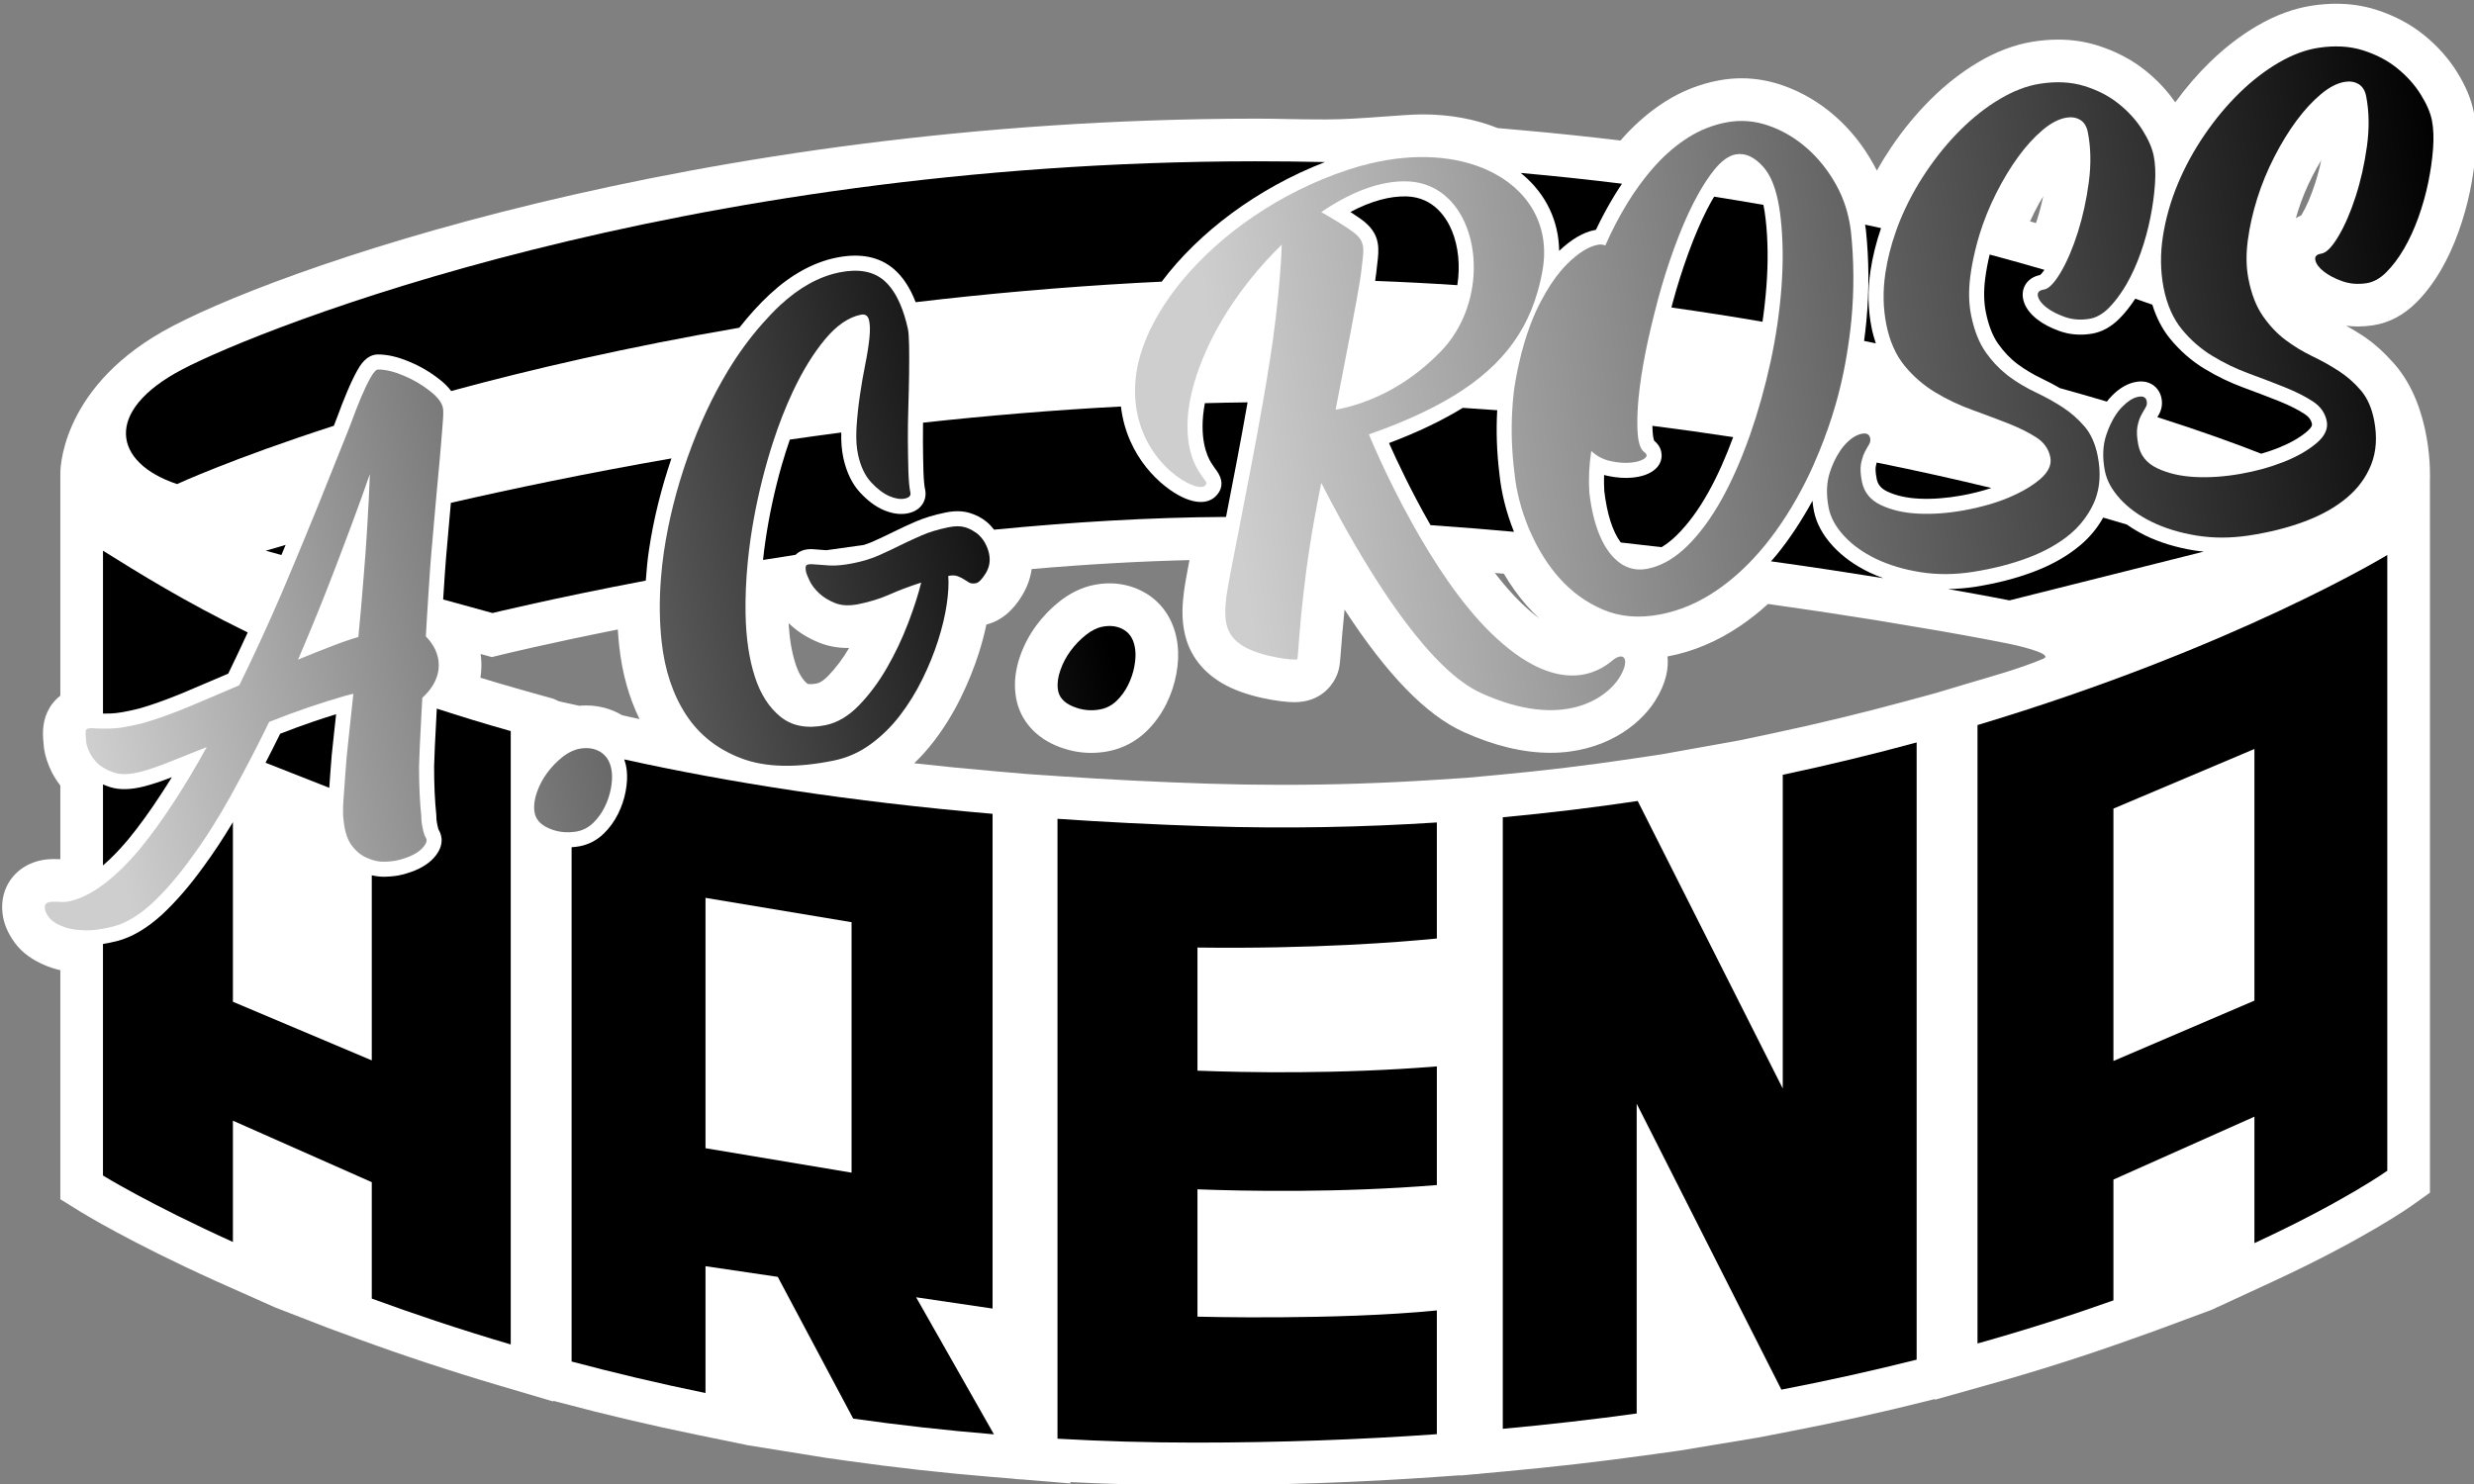
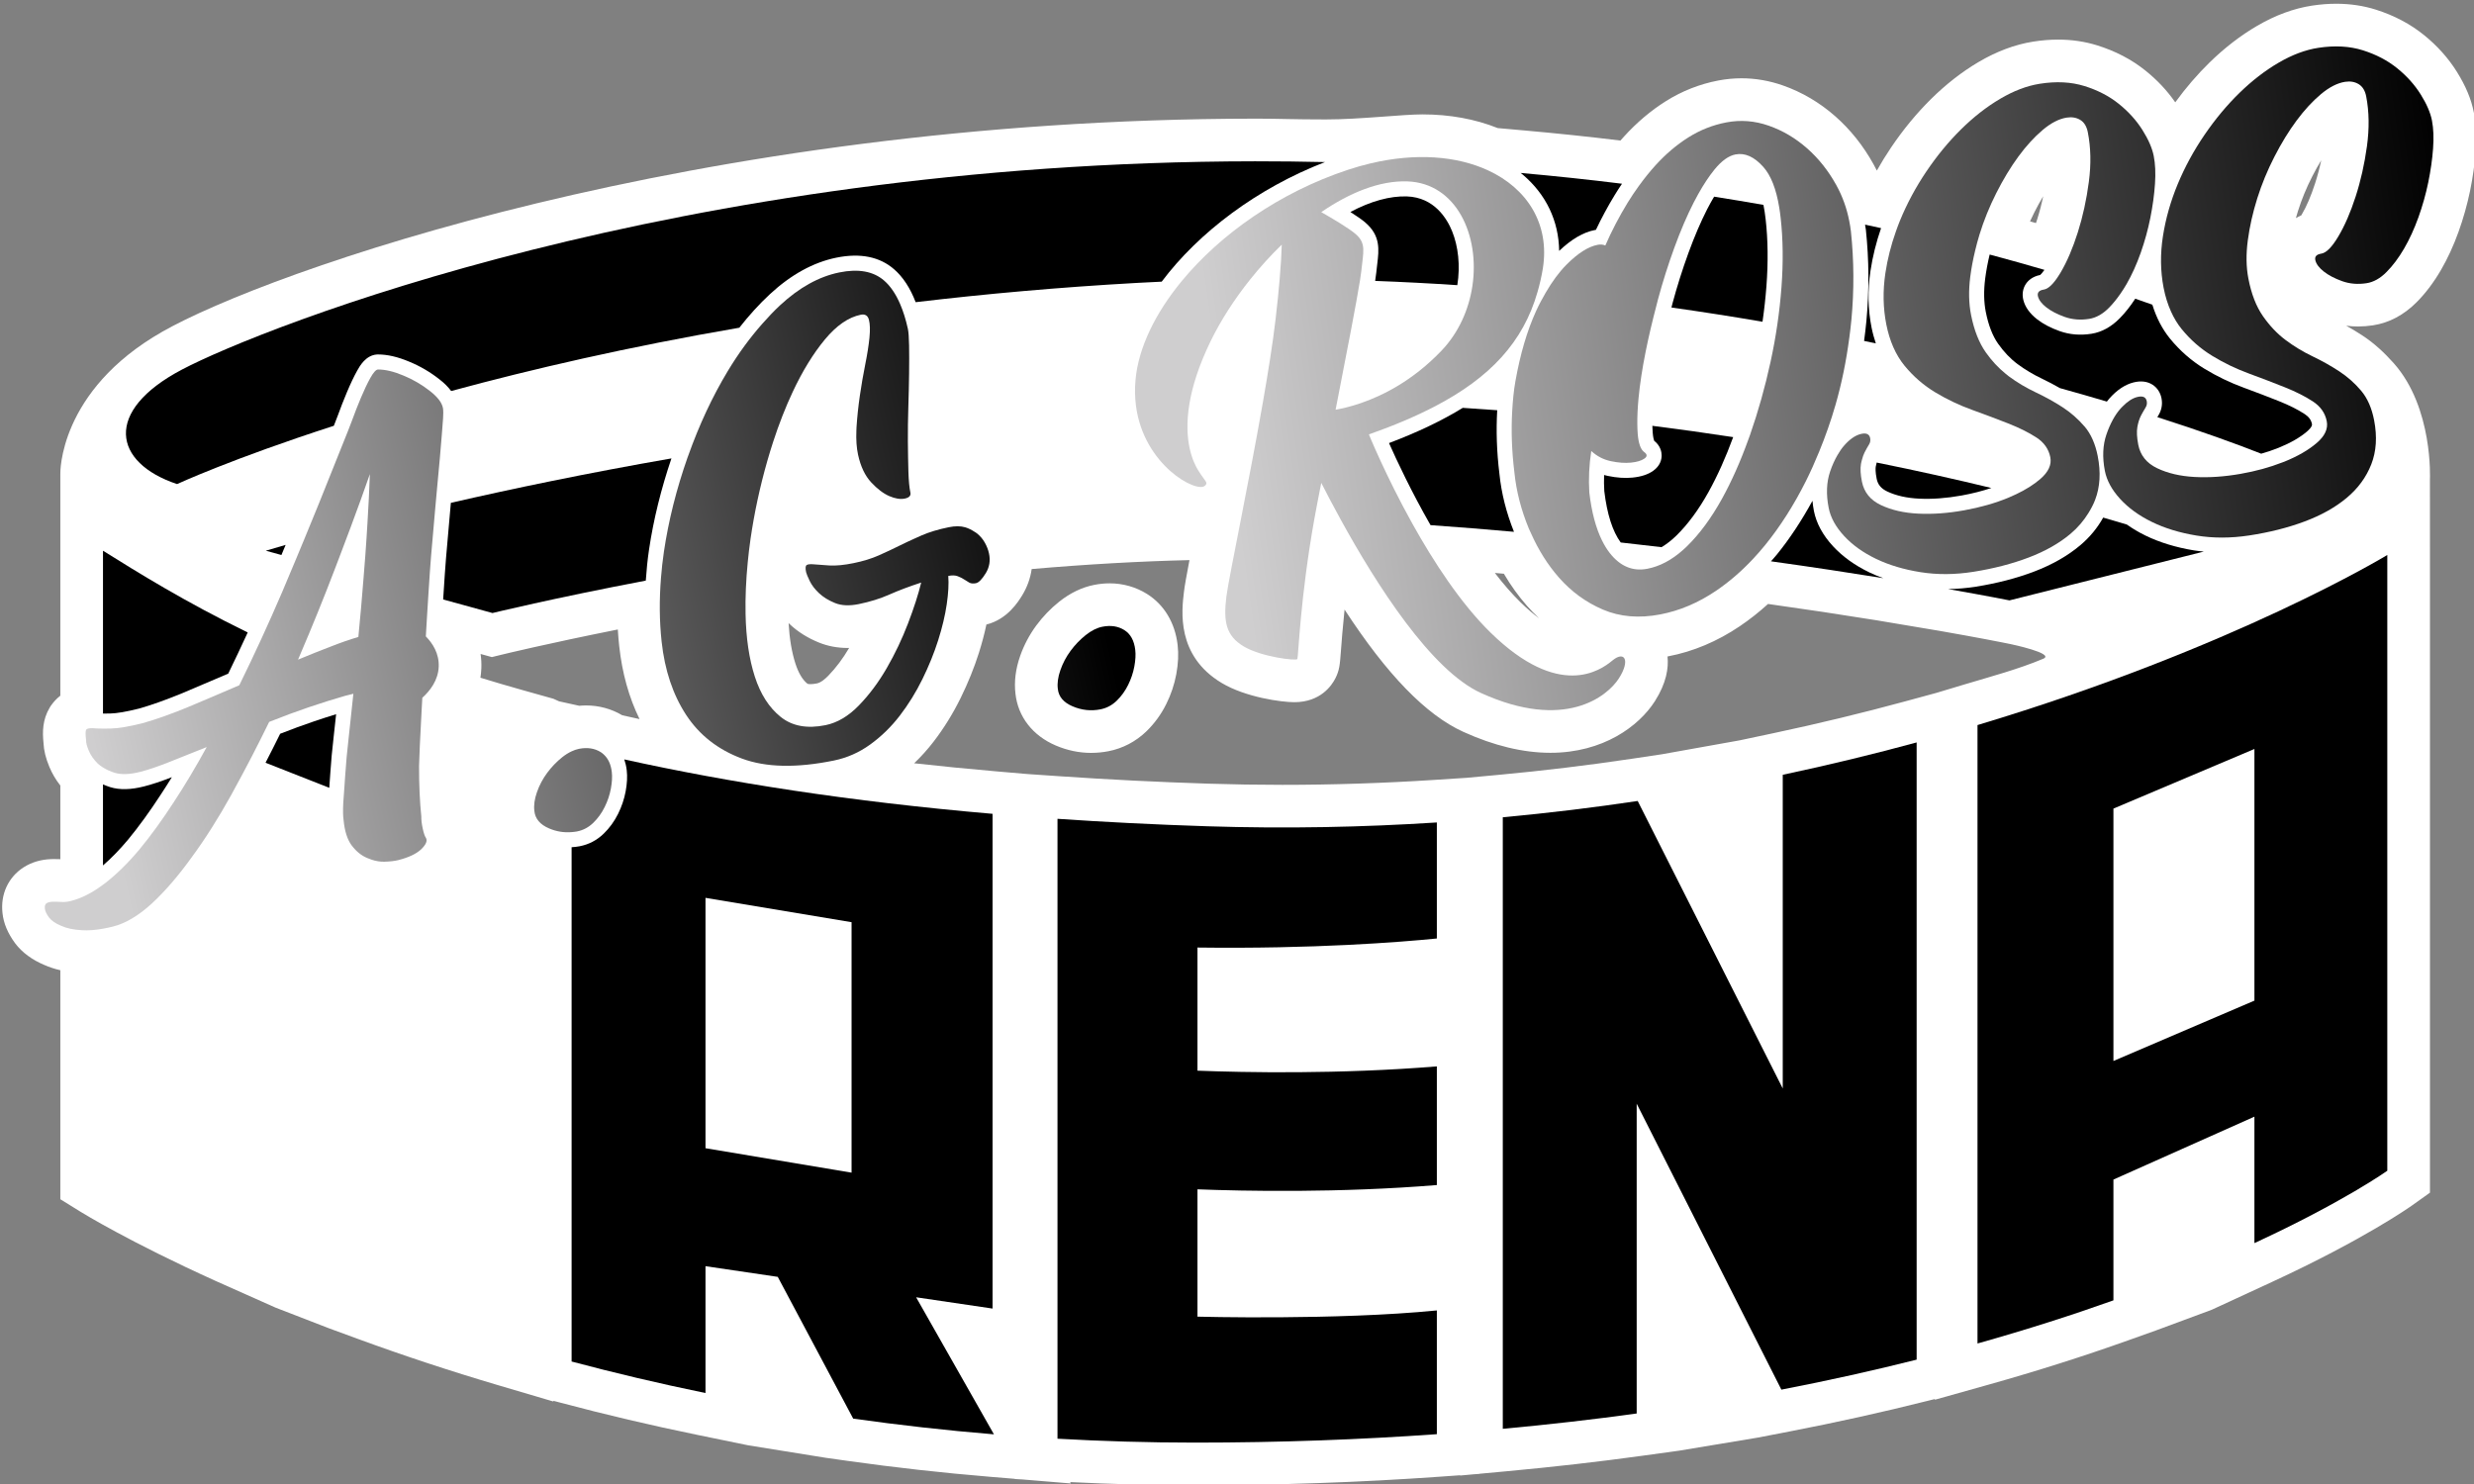
<svg xmlns="http://www.w3.org/2000/svg" xmlns:xlink="http://www.w3.org/1999/xlink" id="Layer_1" version="1.1" viewBox="0 0 300 180">
  <rect x="0" y="0" width="300" height="180" fill="#808080" stroke="none" />
  <defs>
    <style>
      .st0 {
        fill: url(#_未命名的渐变_463);
      }

      .st1 {
        fill: url(#_未命名的渐变_467);
      }

      .st2 {
        fill: url(#_未命名的渐变_462);
      }

      .st3 {
        fill: url(#_未命名的渐变_465);
      }

      .st4 {
        fill: #fff;
      }

      .st5 {
        fill: url(#_未命名的渐变_466);
      }

      .st6 {
        fill: url(#_未命名的渐变_464);
      }

      .st7 {
        fill: url(#_未命名的渐变_461);
      }

      .st8 {
        fill: url(#_未命名的渐变_46);
      }
    </style>
    <linearGradient id="_未命名的渐变_46" data-name="未命名的渐变 46" x1="15.226" y1="107.98" x2="135.275" y2="81.412" gradientUnits="userSpaceOnUse">
      <stop offset="0" stop-color="#cfcecf" />
      <stop offset="1" stop-color="#000" />
    </linearGradient>
    <linearGradient id="_未命名的渐变_461" data-name="未命名的渐变 46" x1="9.686" y1="82.953" x2="129.736" y2="56.385" xlink:href="#_未命名的渐变_46" />
    <linearGradient id="_未命名的渐变_462" data-name="未命名的渐变 46" x1="15.064" y1="107.253" x2="135.114" y2="80.684" xlink:href="#_未命名的渐变_46" />
    <linearGradient id="_未命名的渐变_463" data-name="未命名的渐变 46" x1="148.416" y1="52.715" x2="298.478" y2="31.558" xlink:href="#_未命名的渐变_46" />
    <linearGradient id="_未命名的渐变_464" data-name="未命名的渐变 46" x1="148.475" y1="53.133" x2="298.537" y2="31.977" xlink:href="#_未命名的渐变_46" />
    <linearGradient id="_未命名的渐变_465" data-name="未命名的渐变 46" x1="148.523" y1="53.478" x2="298.585" y2="32.321" xlink:href="#_未命名的渐变_46" />
    <linearGradient id="_未命名的渐变_466" data-name="未命名的渐变 46" x1="9.707" y1="83.044" x2="129.756" y2="56.476" xlink:href="#_未命名的渐变_46" />
    <linearGradient id="_未命名的渐变_467" data-name="未命名的渐变 46" x1="149.011" y1="56.938" x2="299.073" y2="35.781" xlink:href="#_未命名的渐变_46" />
  </defs>
  <path class="st4" d="M144.9,180.151c-4.984,0-10.068-.129-15.137-.384l.094.166-5.91-.487-.888-.05v-.023l-2.958-.244c-5.809-.479-11.651-1.132-17.367-1.94l-2.606-.368-9.406-1.514-6.212-1.275c-5.551-1.139-11.111-2.448-16.527-3.89l-.878-.233v.086l-6.636-1.959c-5.829-1.721-11.606-3.629-17.169-5.67l-3.39-1.244-6.495-2.513-7.305-3.255c-10.41-4.713-16.112-8.229-16.349-8.376l-2.446-1.517v-27.778c-.686-.156-1.333-.369-1.941-.639-1.487-.623-2.671-1.498-3.518-2.6-.918-1.236-1.424-2.454-1.554-3.689-.261-2.266.694-4.359,2.559-5.552.968-.616,2.083-.949,3.324-.996l.408-.006c.226,0,.467.005.723.015v-8.936c-.554-.705-.999-1.461-1.33-2.261-.44-1.052-.672-1.993-.71-2.906-.14-1.317-.122-2.821.739-4.262l.119-.2.137-.188c.229-.316.57-.709,1.045-1.082v-26.913s-.265-10.022,12.36-17.23c12.479-7.125,64.367-25.786,132.515-25.847h.311c2.662,0,4.18.096,8.281.096s9.254-.612,11.689-.612c3.322,0,6.393.559,9.145,1.661l3.23.287c3.905.347,7.819.759,11.649,1.225.145-.167.291-.331.437-.49,1.548-1.703,3.253-3.145,5.067-4.284,1.958-1.233,4.104-2.079,6.375-2.511.93-.177,1.874-.267,2.807-.267,1.682,0,3.366.291,5.005.865,2.32.813,4.456,2.07,6.352,3.738,1.837,1.615,3.403,3.579,4.652,5.835.139.25.271.502.398.758.531-.948,1.103-1.878,1.715-2.786,1.471-2.181,3.105-4.164,4.856-5.895,1.811-1.789,3.743-3.295,5.742-4.476,2.196-1.298,4.426-2.134,6.626-2.483,1.039-.164,2.064-.248,3.048-.248,1.644,0,3.226.232,4.703.69,2.227.69,4.205,1.721,5.878,3.065,1.422,1.14,2.637,2.435,3.618,3.854,1.29-1.773,2.69-3.399,4.171-4.844,1.821-1.778,3.762-3.272,5.768-4.441,2.203-1.285,4.438-2.108,6.641-2.444,1.002-.153,1.992-.23,2.943-.23,1.682,0,3.298.241,4.804.718,2.223.703,4.196,1.747,5.861,3.1,1.6,1.298,2.936,2.795,3.965,4.443,1.078,1.726,1.751,3.343,2.058,4.943.273,1.414.342,2.967.211,4.743-.11,1.507-.337,3.109-.674,4.758-.347,1.675-.815,3.337-1.393,4.95-.612,1.699-1.329,3.257-2.135,4.641-.878,1.507-1.866,2.817-2.939,3.895-1.557,1.568-3.345,2.518-5.31,2.817-.603.092-1.212.139-1.807.139-.484,0-.963-.031-1.435-.092.694.385,1.362.789,1.998,1.207,1.408.925,2.64,2.075,3.76,3.332,4.819,5.411,4.395,14.077,4.395,14.077l.004,9.189v77.351l-2.169,1.547c-.232.166-5.82,4.119-16.946,9.262l-7.342,3.392-6.753,2.504-3.434,1.225c-5.362,1.913-11.022,3.709-16.82,5.339l-6.572,1.847v-.086l-.947.238c-5.435,1.367-11.048,2.611-16.685,3.699l-3.833.74-9.521,1.584-4.466.616c-5.307.732-10.848,1.366-16.468,1.883l-3.298.304v.015l-.71.05-1.639.151v-.035l-2.457.175c-9.677.687-19.67,1.035-29.701,1.035ZM211.006,89.788l4.098-.87c5.354-1.136,10.721-2.433,15.952-3.856l3.757-1.022,3.493-1.049c3.135-.941,6.421-1.811,9.453-3.086,1.519-.639-3.965-1.782-3.965-1.782l-1.146-.23c-.027-.005-2.702-.541-7.321-1.351l-7.778-1.307c-4.321-.696-8.744-1.362-13.153-1.979-1.098.996-2.241,1.897-3.416,2.692-2.735,1.85-5.66,3.082-8.694,3.661-.027.005-.055.01-.082.016.148,1.401-.135,3.241-1.536,5.434-1.93,3.022-6.271,6.251-12.663,6.251-3.296,0-6.85-.856-10.564-2.543-4.512-2.051-9.258-6.932-14.397-14.832-.234,2.237-.366,3.994-.448,5.091-.12,1.599-.17,2.261-.654,3.229-.437.874-1.803,2.916-4.995,2.916-1.54,0-5.896-.588-8.809-2.336-5.517-3.31-4.849-8.762-4.564-11.091.086-.705.301-1.91.663-3.807-6.029.142-12.436.505-19.134,1.084-.157,1.126-.549,2.211-1.17,3.22-.445.723-1.773,2.881-4.321,3.511-.233,1.114-.54,2.274-.918,3.465-.57,1.793-1.31,3.622-2.201,5.438-.934,1.897-2.036,3.677-3.279,5.295-.725.943-1.514,1.822-2.361,2.629,3.266.363,6.582.69,9.947.98l3.732.322,4.049.277c5.841.4,11.879.701,17.948.895,2.972.095,5.991.143,8.973.143,6.085,0,12.274-.201,18.395-.597l3.926-.254,3.927-.363c5.375-.497,10.782-1.15,16.071-1.941l3.698-.553,9.483-1.698ZM77.553,87.221c-1.282-2.609-2.108-5.569-2.464-8.836-.073-.669-.13-1.346-.171-2.032-8.559,1.709-13.907,3.013-13.968,3.028l-1.305.319-1.368-.376c.083.571.115,1.151.092,1.734-.015.385-.052.767-.112,1.144,1.677.515,3.374,1.015,5.077,1.493l3.773,1.06.685.31,2.447.541c.283-.026.564-.039.842-.039,1.557,0,3.065.412,4.373,1.191,0,0,1.855.41,2.101.463ZM95.625,75.575c.109,1.893.386,3.538.826,4.903.37,1.145.857,1.968,1.45,2.443.07.057.31.061.382.061.224,0,.49-.031.79-.092.48-.098,1.007-.558,1.364-.926.926-.953,1.776-2.086,2.531-3.372-.059.001-.118.002-.178.002-1.236,0-2.405-.22-3.476-.654-1.372-.555-2.568-1.305-3.548-2.229-.048-.045-.094-.09-.141-.135ZM181.267,69.494c1.059,1.376,2.099,2.565,3.102,3.547.837.818,1.594,1.458,2.272,1.959-.517-.478-1.012-.987-1.484-1.524-1.033-1.176-1.969-2.476-2.796-3.886-.365-.032-.73-.064-1.094-.095ZM246.886,27.056c.048-.143.095-.29.142-.438.284-.896.529-1.836.732-2.813-.364.605-.719,1.251-1.064,1.932-.187.369-.364.74-.534,1.114.242.068.483.136.724.204ZM281.475,19.444c-.368.604-.727,1.247-1.076,1.927-.709,1.38-1.296,2.805-1.747,4.239-.089.282-.172.563-.25.844.208-.122.425-.232.649-.329.019-.031.039-.064.059-.098.578-.972,1.121-2.241,1.617-3.775.289-.893.539-1.832.748-2.808ZM132.328,91.321c-1.462,0-2.906-.3-4.293-.891-2.808-1.196-4.591-3.484-4.899-6.283-.176-1.46.015-3,.569-4.581.462-1.321,1.122-2.568,1.959-3.702.793-1.074,1.721-2.039,2.759-2.869,1.351-1.076,2.788-1.766,4.278-2.055.62-.121,1.246-.184,1.855-.184,1.616,0,3.179.443,4.52,1.28,2.089,1.302,3.413,3.506,3.725,6.203.127,1.087.074,2.247-.164,3.538-.228,1.235-.634,2.447-1.206,3.601-.618,1.253-1.435,2.379-2.425,3.337-1.28,1.236-2.864,2.065-4.586,2.401-.694.135-1.397.204-2.092.204Z" />
  <path d="M21.466,58.718s6.641-3.074,19.015-7.071c.002-.006.005-.013.008-.019.133-.361.301-.795.485-1.257.321-.89.699-1.857,1.104-2.82.422-1.006.838-1.881,1.238-2.6.312-.559,1.039-1.859,2.387-1.953.047-.003.091-.006.141-.004,1.135,0,2.406.294,3.779.874,1.313.539,2.552,1.264,3.667,2.146.588.453,1.058.927,1.42,1.415,9.727-2.643,21.441-5.36,34.942-7.679,1.175-1.502,2.411-2.863,3.704-4.063,2.557-2.372,5.264-3.862,8.046-4.431,2.913-.594,5.276-.119,7.028,1.414,1.085.95,1.943,2.272,2.604,3.983,8.451-1.002,17.417-1.811,26.875-2.34.989-.055,1.975-.103,2.961-.149,4.491-5.988,11.601-11.333,19.798-14.505-2.784-.063-5.605-.097-8.471-.095-70.111.063-120.519,20.21-130.113,25.253-9.594,5.043-8.364,11.316-.615,13.899Z" />
  <path d="M242.297,41.697c.709,1.005,1.505,1.836,2.365,2.471.919.68,1.919,1.276,2.972,1.773.752.356,1.465.74,2.155,1.135,1.984.55,3.883,1.096,5.693,1.633.094-.121.188-.243.286-.354.925-1.049,1.918-1.712,2.952-1.971.889-.22,1.661-.128,2.296.277.569.363.957.953,1.093,1.661.143.737.002,1.465-.407,2.105-.031.048-.067.112-.1.168,5.33,1.706,9.589,3.246,12.594,4.436.75-.216,1.467-.456,2.138-.729,1.406-.57,2.548-1.225,3.394-1.945.208-.177.682-.618.626-.911-.098-.509-.374-.888-.894-1.228-.826-.541-1.867-1.064-3.097-1.556-1.315-.526-2.761-1.079-4.297-1.644-1.656-.61-3.256-1.381-4.755-2.294-1.576-.96-2.98-2.189-4.175-3.654-.934-1.147-1.649-2.527-2.14-4.114-.65-.232-1.341-.474-2.073-.727-.582.898-1.208,1.691-1.868,2.363-1.036,1.056-2.19,1.693-3.429,1.889-1.364.218-2.664.11-3.864-.317-1.095-.389-2.017-.872-2.739-1.437-.893-.697-1.455-1.484-1.67-2.339-.173-.697-.066-1.385.302-1.941.263-.398.776-.9,1.738-1.094.078-.065.257-.246.519-.619-2.071-.607-4.287-1.229-6.643-1.858-.236.986-.422,1.966-.545,2.93-.187,1.481-.161,2.84.077,4.037.319,1.604.822,2.901,1.495,3.854Z" />
  <path d="M189.064,30.429c1.508-1.427,2.93-2.26,4.332-2.528.042-.008.085-.015.127-.022.687-1.453,1.455-2.875,2.289-4.241.282-.461.574-.911.873-1.353-3.964-.492-8.066-.932-12.296-1.308.091.074.188.14.277.216,2.833,2.408,4.348,5.627,4.398,9.234Z" />
  <path d="M214.202,34.691c.216-2.894.184-5.609-.095-8.068-.072-.672-.166-1.25-.271-1.772-1.95-.342-3.941-.675-5.981-.996-.287.483-.573.991-.855,1.546-.782,1.536-1.542,3.313-2.258,5.278-.725,1.989-1.377,4.052-1.938,6.133-.044.163-.08.324-.123.487,3.778.533,7.462,1.112,11.042,1.727.21-1.45.371-2.899.478-4.335Z" />
  <path d="M165.57,27.001c1.855,1.6,1.649,3.283,1.432,5.065-.037.308-.079.644-.115,1.015-.022.228-.069.566-.135.992,3.361.125,6.685.298,9.964.517.378-2.369.111-4.715-.633-6.546-.62-1.525-2.155-4.1-5.48-4.219-2.047-.068-4.381.574-6.855,1.887.826.524,1.435.955,1.822,1.288t0,0Z" />
  <path d="M226.041,41.353c.479.099.951.199,1.425.299-.204-.613-.385-1.249-.519-1.926-.439-2.207-.483-4.519-.131-6.869.261-1.741.694-3.479,1.284-5.187-.641-.142-1.287-.283-1.942-.423.031.209.076.413.1.624.387,3.671.408,7.397.062,11.084-.075.805-.173,1.603-.279,2.397Z" />
  <path d="M54.091,67.613c-.081.953-.199,2.669-.353,5.099l5.982,1.645s7.238-1.773,18.589-3.935c.087-1.244.205-2.497.394-3.766.542-3.649,1.464-7.363,2.715-11.053-10.209,1.776-19.27,3.671-26.747,5.389-.185,2.033-.378,4.239-.58,6.621Z" />
  <path d="M173.467,63.695c3.43.242,6.809.515,10.12.81-.927-2.32-1.527-4.68-1.764-7.02-.335-2.722-.408-5.3-.269-7.728-1.382-.103-2.774-.2-4.178-.288-2.515,1.546-5.47,2.958-8.943,4.273.94,2.115,2.716,5.908,5.034,9.953Z" />
  <path d="M34.637,66.093c-1.57.448-2.408.705-2.408.705l1.896.521c.171-.41.343-.821.512-1.227Z" />
  <path d="M241.475,59.189c-4.212-1.022-8.862-2.068-13.906-3.085-.045.148-.082.313-.113.494-.031.186-.058.623.11,1.473.142.714.543,1.193,1.299,1.55,1.061.5,2.355.79,3.846.862,1.591.077,3.323-.05,5.148-.38,1.29-.233,2.497-.542,3.615-.914Z" />
-   <path d="M151.285,48.801c-1.733.021-3.46.055-5.181.101-.78,4.167.272,6.434.744,7.192.243.39.441.661.587.861.337.46,1.361,1.86-.017,3.238-.51.511-1.71,1.204-4.021.121-2.501-1.174-6.743-4.835-7.472-11.008-8.232.435-16.27,1.115-23.996,1.961-.012.774-.018,1.536-.013,2.272.009,1.325.031,2.535.062,3.627.038,1.226.129,1.862.198,2.18.139.633.03,1.27-.309,1.792-.377.581-.978.959-1.785,1.124-.909.186-1.907.047-2.969-.413-.945-.408-1.89-1.114-2.807-2.098-.968-1.04-1.654-2.45-2.037-4.191-.202-.919-.284-1.963-.257-3.1-2.108.276-4.187.563-6.234.858-.348,1.014-.684,2.051-.993,3.135-.862,3.022-1.525,6.107-1.971,9.171-.112.77-.208,1.535-.288,2.294,1.291-.209,2.609-.416,3.948-.622.118-.119.243-.222.367-.301.683-.435,1.495-.414,2.047-.359.332.033.771.067,1.312.102,1.493-.218,3.011-.431,4.549-.64.382-.123.744-.255,1.072-.401.841-.373,1.681-.767,2.497-1.174.854-.425,1.77-.849,2.722-1.261,1.035-.448,2.259-.818,3.637-1.099,1.07-.22,2.041-.203,2.882.047.001,0,.002,0,.004,0,.783.235,1.478.597,2.064,1.077.35.286.646.614.914.96,9.223-.901,18.782-1.498,28.129-1.548.805-4.114,1.777-9.135,2.613-13.898Z" />
  <path d="M194.514,57.615c-.023.66-.014,1.313.025,1.955.334,2.798,1.006,4.887,1.992,6.23,1.678.186,3.33.376,4.949.568.607-.364,1.209-.826,1.799-1.404,1.393-1.363,2.705-3.143,3.898-5.29,1.1-1.98,2.099-4.223,2.99-6.655-3.17-.486-6.44-.945-9.802-1.37.007.294.021.571.043.828.048.578.133.868.177.984.784.621.908,1.381.907,1.79,0,.425-.137,1.233-1.04,1.865-.628.441-1.445.707-2.495.813-.911.092-1.919.022-2.997-.206-.151-.032-.3-.068-.446-.109Z" />
  <path d="M267.237,66.903c-.401-.042-.802-.081-1.195-.145-2.197-.361-4.183-.97-5.903-1.81-.809-.395-1.552-.842-2.238-1.325-.897-.269-1.857-.552-2.867-.843-.694,1.247-1.616,2.373-2.773,3.35-1.519,1.284-3.407,2.361-5.609,3.2-2.129.809-4.507,1.425-7.069,1.832-1.138.181-2.258.268-3.36.285,4.751.833,7.446,1.375,7.446,1.375l23.568-5.919Z" />
  <path d="M226.697,69.435c-1.772-.852-3.26-1.923-4.425-3.183-1.24-1.343-2.018-2.781-2.315-4.274-.084-.42-.135-.83-.175-1.235-1.305,2.387-2.743,4.576-4.305,6.503-.236.291-.484.557-.726.837,5.096.711,9.682,1.411,13.623,2.046-.581-.211-1.146-.437-1.677-.693Z" />
  <path d="M120.36,158.719v-60.007c-17.364-1.496-32.101-3.826-44.66-6.602.135.39.241.826.299,1.324.088.758.045,1.59-.13,2.544-.172.932-.48,1.849-.914,2.726-.451.913-1.041,1.727-1.754,2.418-.823.795-1.798,1.306-2.9,1.521-.33.064-.659.099-.987.119v62.382c5.116,1.362,10.534,2.651,16.236,3.822v-15.386l8.763,1.294,9.146,17.194c5.488.776,11.182,1.422,17.068,1.907l-9.437-16.624,9.27,1.369ZM103.262,142.236l-17.712-2.966v-30.367l17.712,2.952v30.381Z" />
  <path d="M216.178,132.027l-17.589-34.873c-5.275.789-10.733,1.456-16.359,1.976v74.176c5.639-.519,11.055-1.143,16.236-1.857v-37.576l17.545,34.682c5.825-1.124,11.288-2.35,16.403-3.637v-74.865c-5.125,1.394-10.544,2.718-16.236,3.925v38.05Z" />
  <path d="M15.518,101.857c1.313-1.593,2.656-3.443,3.982-5.485.449-.682.896-1.384,1.341-2.105-1.321.514-2.431.882-3.383,1.122-1.606.407-2.94.435-4.08.09-.314-.098-.608-.213-.891-.337v9.832c1.016-.883,2.031-1.924,3.031-3.118Z" />
-   <path d="M52.959,86.094c-.195,3.61-.302,5.921-.318,6.867-.003,2.177.086,4.164.265,5.878.008.076.011.153.009.229-.004.181.016.508.13,1.038.07.328.124.487.146.546.016.024.03.049.045.074.303.528.823,1.937-.901,3.607-.867.801-2.031,1.367-3.59,1.76-.578.147-1.266.229-2.102.25-.522.007-1.042-.055-1.561-.176v22.449l-16.839-7.109v-21.788c-1.157,1.934-2.336,3.727-3.521,5.338-1.655,2.306-3.362,4.285-5.061,5.866-1.85,1.691-3.698,2.774-5.505,3.23-.582.147-1.135.256-1.67.341v28.088s5.534,3.432,15.757,8.06v-14.711l16.839,7.458v14.12c5.086,1.866,10.715,3.753,16.851,5.564v-74.4c-3.156-.887-6.139-1.799-8.967-2.726l-.008.146Z" />
  <path d="M16.845,85.949c1.425-.401,3.158-1.013,5.104-1.806,1.802-.755,3.715-1.569,5.727-2.436.802-1.643,1.589-3.312,2.362-4.993-7.67-3.751-13.299-7.261-17.55-9.916v19.754c.239.001.519,0,.861-.007.816-.017,1.992-.217,3.497-.597Z" />
  <path d="M39.93,95.558c.039-.552.079-1.139.123-1.77.088-1.374.229-2.907.421-4.547.093-.839.188-1.711.284-2.613-.845.261-1.752.554-2.699.874-1.303.441-2.675.944-4.086,1.498-.583,1.187-1.177,2.357-1.774,3.514l7.732,3.044Z" />
  <path d="M146.367,100.221c-6.327-.203-12.364-.509-18.135-.904v75.19c5.411.304,10.966.473,16.668.473,10.357,0,20.128-.369,29.334-1.023v-15.01c-12.149,1.21-29.028.755-29.028.755v-15.445c5.686.219,17.189.45,29.028-.518v-14.393c-11.84.968-23.342.739-29.028.52v-14.936c14.105.183,24.59-.656,29.028-1.097v-14.074c-8.919.577-18.221.771-27.867.462Z" />
  <path d="M239.794,87.944v75.012c6.058-1.702,11.552-3.472,16.482-5.231v-14.651l17.097-7.631v15.337c10.815-4.998,16.113-8.777,16.113-8.777v-74.688s-18.476,11.254-49.693,20.629ZM273.374,121.369l-17.097,7.321v-30.612l17.097-7.232v30.522Z" />
  <path class="st8" d="M73.254,91.557c-.123-.117-.248-.232-.395-.323-.752-.469-1.634-.605-2.648-.407-.006.001-.012.004-.018.005-.291.058-.584.162-.879.3-.376.176-.755.409-1.137.713-.688.549-1.297,1.183-1.829,1.902-.531.72-.944,1.5-1.239,2.341-.294.841-.398,1.6-.311,2.277.095.944.691,1.651,1.791,2.119.893.381,1.802.521,2.725.445.212-.018.424-.035.638-.077.755-.147,1.415-.495,1.98-1.041.565-.547,1.028-1.187,1.389-1.918.362-.731.613-1.479.755-2.246.141-.766.178-1.434.112-2.003-.107-.917-.424-1.605-.932-2.088Z" />
  <path class="st7" d="M119.43,65.836c-.237-.43-.556-.809-.958-1.137-.098-.08-.215-.141-.322-.211-.332-.218-.692-.405-1.109-.53-.553-.164-1.218-.167-1.997-.008-1.261.257-2.354.587-3.277.986-.278.12-.544.243-.813.364-.626.282-1.238.567-1.82.856-.832.415-1.688.817-2.57,1.208-.881.391-1.9.705-3.056.941-1.157.236-2.136.331-2.938.283-.801-.047-1.421-.092-1.859-.136-.438-.043-.734-.016-.889.082-.154.098-.178.392-.07.881.037.17.178.513.423,1.03.245.515.624,1.016,1.137,1.5.513.483,1.161.884,1.946,1.201.784.317,1.744.36,2.879.127,1.367-.279,2.607-.665,3.718-1.159,1.111-.493,2.395-.978,3.851-1.453-.346,1.426-.879,3.078-1.598,4.958-.72,1.88-1.576,3.682-2.572,5.406-.995,1.725-2.124,3.239-3.387,4.541-1.264,1.302-2.61,2.099-4.041,2.392-2.229.455-4.044.121-5.444-1.003-1.401-1.124-2.445-2.754-3.135-4.89-.688-2.136-1.062-4.664-1.12-7.584-.041-2.027.052-4.116.261-6.258.092-.944.2-1.894.341-2.86.46-3.159,1.134-6.295,2.022-9.409.228-.799.466-1.577.713-2.337.716-2.2,1.514-4.238,2.393-6.111,1.184-2.519,2.479-4.626,3.886-6.325,1.407-1.698,2.858-2.699,4.351-3.004.526-.107.857.097.992.614.135.516.156,1.239.064,2.169-.093.929-.262,2.008-.509,3.236-.247,1.227-.464,2.488-.653,3.781-.189,1.293-.324,2.577-.408,3.849-.009.137-.01.265-.015.398-.047,1.104.017,2.091.205,2.945.313,1.425.843,2.537,1.59,3.34.748.803,1.48,1.358,2.195,1.667.716.31,1.343.41,1.879.3s.762-.356.678-.738c-.125-.574-.205-1.413-.239-2.516-.032-1.103-.054-2.327-.064-3.668-.004-.681-.001-1.374.008-2.08.009-.687.025-1.385.048-2.097.046-1.441.076-2.802.093-4.084.016-1.28.015-2.407-.001-3.381-.016-.974-.066-1.652-.15-2.035-.25-1.139-.564-2.131-.936-2.994-.523-1.216-1.163-2.166-1.927-2.835-1.306-1.143-3.125-1.476-5.461-.999-2.46.503-4.851,1.83-7.17,3.98-.748.694-1.466,1.46-2.171,2.259-1.481,1.679-2.877,3.572-4.17,5.717-1.868,3.098-3.462,6.517-4.791,10.25-.029.082-.062.16-.091.242-1.346,3.829-2.302,7.638-2.865,11.43-.158,1.063-.269,2.111-.353,3.15-.215,2.664-.196,5.249.076,7.75.379,3.477,1.37,6.439,2.973,8.888,1.604,2.448,3.86,4.214,6.767,5.297,2.908,1.083,6.623,1.162,11.145.239,1.599-.327,3.071-.977,4.417-1.952,1.346-.974,2.541-2.14,3.583-3.497,1.043-1.358,1.955-2.832,2.738-4.424.782-1.593,1.42-3.167,1.914-4.722.493-1.556.839-3.01,1.037-4.36.198-1.351.26-2.496.185-3.436.463-.095.844-.084,1.144.033.301.116.554.242.759.378.206.136.415.265.63.388.214.124.488.15.825.081.336-.069.732-.471,1.186-1.208.453-.736.584-1.541.393-2.413-.093-.425-.258-.852-.495-1.281Z" />
  <path class="st2" d="M136.336,76.423c-.752-.469-1.635-.605-2.649-.407-.669.13-1.347.47-2.035,1.018-.687.549-1.297,1.183-1.828,1.902-.532.72-.945,1.501-1.239,2.341-.295.841-.399,1.6-.312,2.278.095.944.692,1.65,1.791,2.118,1.099.469,2.22.592,3.363.368.755-.147,1.415-.495,1.98-1.041.566-.548,1.028-1.187,1.389-1.918.362-.73.613-1.479.755-2.245.142-.767.179-1.434.112-2.003-.132-1.139-.575-1.942-1.327-2.411Z" />
  <path class="st0" d="M224.248,40.989c.096-.729.186-1.461.256-2.204.336-3.584.316-7.155-.059-10.714-.046-.417-.118-.824-.196-1.229-.298-1.552-.82-3.021-1.584-4.401-.964-1.741-2.144-3.227-3.544-4.457-1.4-1.231-2.947-2.145-4.645-2.74-1.697-.594-3.408-.727-5.134-.398-1.639.312-3.17.915-4.592,1.81-1.422.893-2.753,2.022-3.992,3.384-.712.782-1.383,1.622-2.023,2.506-.474.655-.932,1.332-1.367,2.042-1.021,1.672-1.923,3.401-2.707,5.191-.271-.123-.579-.152-.924-.086-1.143.218-2.404,1.021-3.784,2.41-.901.907-1.732,2.046-2.506,3.372-.411.704-.811,1.446-1.187,2.268-1.082,2.371-1.915,5.202-2.5,8.496-.207,1.163-.32,2.393-.391,3.654-.13,2.309-.057,4.766.267,7.405.231,2.274.812,4.541,1.745,6.802.084.203.183.392.271.591.897,2.012,2.018,3.81,3.389,5.369,1.507,1.714,3.288,3.009,5.343,3.885,2.056.877,4.367,1.07,6.935.581,2.35-.448,4.606-1.403,6.765-2.864,1.592-1.077,3.092-2.373,4.501-3.879.502-.537.994-1.097,1.473-1.688,1.823-2.249,3.463-4.825,4.92-7.727.586-1.167,1.12-2.374,1.623-3.603.748-1.827,1.416-3.714,1.981-5.678.748-2.605,1.298-5.308,1.664-8.101ZM208.773,60.562c-1.285,2.31-2.69,4.213-4.216,5.707-.15.146-.3.282-.452.418-1.39,1.243-2.844,2.014-4.361,2.303-1.769.337-3.286-.303-4.549-1.921-.345-.442-.654-.951-.934-1.516-.744-1.505-1.259-3.44-1.539-5.819-.104-1.643-.025-3.318.237-5.031.686.634,1.48,1.047,2.38,1.235.9.19,1.711.248,2.437.175.724-.073,1.268-.236,1.631-.492.363-.255.349-.52-.041-.796-.421-.313-.68-1.046-.775-2.198-.031-.37-.044-.779-.048-1.206-.009-.904.036-1.928.145-3.092.162-1.714.45-3.606.865-5.675.368-1.839.813-3.712,1.311-5.61.063-.238.115-.471.18-.71.578-2.144,1.24-4.238,1.985-6.282.745-2.044,1.527-3.872,2.347-5.482.18-.353.362-.688.544-1.015.648-1.163,1.307-2.164,1.98-2.992.863-1.061,1.715-1.671,2.556-1.832,1.144-.218,2.263.285,3.358,1.509.933,1.042,1.578,2.696,1.941,4.949.063.392.121.796.166,1.225.294,2.59.327,5.392.102,8.41-.112,1.502-.278,3.006-.498,4.512-.221,1.519-.497,3.04-.829,4.564-.658,3.034-1.489,5.991-2.492,8.872-.063.182-.132.352-.197.532-.957,2.665-2.032,5.09-3.234,7.256Z" />
  <path class="st6" d="M252.761,51.719c-.773-.904-1.66-1.681-2.663-2.331-1.001-.65-2.083-1.248-3.243-1.797-1.161-.548-2.253-1.199-3.276-1.955-.137-.101-.267-.215-.4-.323-.864-.702-1.658-1.551-2.373-2.564-.826-1.169-1.424-2.686-1.794-4.551-.278-1.398-.31-2.939-.097-4.624.133-1.047.335-2.103.59-3.165.155-.646.326-1.293.526-1.944.53-1.723,1.213-3.41,2.049-5.061.835-1.652,1.724-3.12,2.665-4.406.942-1.286,1.921-2.359,2.936-3.219,1.015-.86,1.989-1.364,2.922-1.513.629-.1,1.179-.006,1.65.279.471.287.776.779.915,1.478.371,1.864.413,3.878.127,6.043-.285,2.166-.731,4.203-1.336,6.112-.605,1.909-1.291,3.521-2.061,4.833-.054.093-.107.175-.16.262-.704,1.141-1.339,1.763-1.904,1.852-.585.093-.823.366-.71.817.113.452.453.901,1.024,1.346.569.445,1.312.83,2.226,1.155.914.325,1.904.403,2.967.234.846-.134,1.651-.589,2.414-1.366.482-.491.939-1.06,1.376-1.692.254-.368.503-.752.742-1.167.648-1.129,1.218-2.395,1.714-3.795.492-1.4.882-2.817,1.169-4.25.285-1.434.472-2.802.559-4.105.088-1.303.038-2.432-.152-3.385-.189-.953-.651-2.012-1.385-3.173-.735-1.162-1.688-2.213-2.859-3.152-1.171-.941-2.563-1.659-4.171-2.157-1.611-.499-3.413-.59-5.409-.273-1.562.248-3.164.857-4.806,1.829-1.643.97-3.221,2.204-4.737,3.701-1.515,1.497-2.916,3.199-4.204,5.108-1.288,1.908-2.358,3.903-3.209,5.983-.175.428-.331.858-.484,1.288-.59,1.664-1.02,3.348-1.276,5.055-.322,2.15-.284,4.23.116,6.243.199,1,.481,1.909.842,2.732.374.852.832,1.612,1.379,2.275,1.076,1.303,2.319,2.379,3.729,3.226,1.41.847,2.893,1.551,4.449,2.113,1.554.562,3.006,1.107,4.354,1.637,1.346.529,2.489,1.096,3.427,1.702.937.604,1.504,1.406,1.702,2.401.181.912-.225,1.796-1.219,2.652-.779.672-1.749,1.281-2.896,1.829-.316.151-.639.3-.982.441-1.593.657-3.372,1.164-5.338,1.519-1.966.355-3.818.491-5.559.406-1.74-.083-3.252-.428-4.536-1.034-1.283-.605-2.054-1.553-2.311-2.845-.172-.868-.212-1.578-.12-2.128.033-.197.081-.372.128-.549.084-.317.183-.613.312-.866.202-.392.379-.709.532-.952.154-.243.203-.502.148-.778-.101-.508-.487-.676-1.158-.505-.67.172-1.343.645-2.017,1.419-.28.321-.535.699-.776,1.111-.339.581-.644,1.243-.904,2.006-.446,1.306-.504,2.785-.175,4.437.232,1.166.853,2.295,1.865,3.392,1.012,1.095,2.304,2.021,3.876,2.777,1.572.756,3.374,1.295,5.408,1.617,2.033.322,4.167.307,6.402-.048,2.451-.389,4.686-.967,6.705-1.735,2.019-.768,3.712-1.731,5.082-2.888.873-.737,1.574-1.569,2.137-2.474.32-.515.608-1.048.827-1.618.605-1.572.71-3.352.314-5.344-.295-1.483-.829-2.677-1.601-3.581Z" />
  <path class="st3" d="M294.905,14.637c-.183-.955-.639-2.015-1.367-3.181-.728-1.167-1.674-2.223-2.841-3.169-1.165-.947-2.553-1.674-4.158-2.182-1.607-.509-3.41-.61-5.407-.306-1.563.238-3.169.838-4.817,1.8-1.648.96-3.234,2.185-4.759,3.673-1.524,1.488-2.935,3.182-4.234,5.083-1.299,1.901-2.381,3.889-3.244,5.964-.863,2.075-1.463,4.186-1.798,6.332-.335,2.148-.309,4.228.079,6.243.205,1.061.506,2.018.894,2.882.357.794.786,1.511,1.298,2.139,1.068,1.31,2.305,2.393,3.71,3.249s2.883,1.569,4.437,2.14c1.551.571,2.999,1.125,4.344,1.663,1.343.537,2.482,1.111,3.417,1.723.933.61,1.495,1.414,1.687,2.411.175.913-.236,1.794-1.235,2.644-.999.851-2.296,1.601-3.892,2.247-.085.034-.175.063-.261.097-1.531.598-3.222,1.066-5.086,1.391-1.968.343-3.821.469-5.562.373-1.739-.094-3.249-.448-4.53-1.061-1.28-.612-2.045-1.565-2.294-2.859-.167-.869-.203-1.579-.108-2.128.095-.55.245-1.019.449-1.412.07-.133.132-.245.196-.361.123-.224.24-.428.342-.588.155-.242.206-.5.152-.777-.098-.509-.483-.679-1.155-.512-.583.146-1.169.532-1.758,1.132-.09.091-.179.173-.268.275-.678.769-1.245,1.805-1.698,3.107-.454,1.303-.52,2.782-.201,4.436.225,1.167.84,2.3,1.845,3.403,1.006,1.101,2.292,2.035,3.859,2.8,1.567.766,3.366,1.315,5.398,1.649,2.031.334,4.165.331,6.402-.01,2.453-.374,4.692-.939,6.715-1.695,2.023-.756,3.722-1.709,5.099-2.858,1.377-1.149,2.374-2.507,2.988-4.074.614-1.568.73-3.348.346-5.342-.286-1.485-.813-2.682-1.58-3.591-.768-.909-1.65-1.691-2.649-2.347-.997-.655-2.075-1.26-3.233-1.816-1.157-.555-2.246-1.212-3.264-1.975-1.019-.761-1.938-1.729-2.756-2.903-.819-1.174-1.408-2.694-1.767-4.561-.27-1.4-.293-2.941-.07-4.624.224-1.682.606-3.383,1.147-5.103.541-1.72,1.234-3.403,2.079-5.049.845-1.647,1.742-3.11,2.691-4.39.95-1.28,1.935-2.348,2.955-3.202,1.02-.854,1.997-1.352,2.931-1.495.63-.096,1.179.001,1.648.288.469.29.771.784.906,1.484.36,1.866.389,3.881.091,6.044-.298,2.164-.756,4.199-1.373,6.104-.616,1.906-1.312,3.513-2.089,4.821-.776,1.309-1.468,2.009-2.077,2.102-.586.09-.825.361-.715.813.111.453.448.903,1.016,1.352.567.449,1.307.838,2.219,1.168.913.331,1.901.414,2.966.252.847-.129,1.655-.579,2.422-1.352.768-.772,1.479-1.721,2.135-2.847.655-1.126,1.233-2.387,1.736-3.785.501-1.397.899-2.812,1.195-4.243.293-1.432.488-2.799.583-4.101.096-1.303.052-2.432-.132-3.386Z" />
  <path class="st5" d="M52.758,47.966c-.178-.172-.373-.346-.601-.521-.985-.78-2.066-1.412-3.245-1.896-1.158-.489-2.186-.733-3.082-.731-.243.017-.549.357-.919,1.019-.369.664-.753,1.47-1.151,2.42-.383.912-.731,1.804-1.05,2.68-.013.036-.028.073-.041.109-.178.447-.34.868-.487,1.263-1.031,2.562-2.211,5.508-3.54,8.837-.565,1.395-1.159,2.842-1.77,4.319-.318.769-.643,1.551-.973,2.342-.552,1.322-1.115,2.663-1.702,4.047-.815,1.898-1.652,3.783-2.513,5.654-.866,1.883-1.755,3.752-2.667,5.607-2.245.969-4.372,1.875-6.38,2.717-2.014.821-3.795,1.45-5.346,1.885-1.646.416-2.949.633-3.909.652-.334.006-.625.008-.896.006-.508-.002-.917-.017-1.203-.047-.454-.02-.731.039-.831.176-.095.158-.098.584-.012,1.277-.014.294.092.714.321,1.26.235.567.606,1.098,1.114,1.596.182.164.39.31.61.449.411.259.88.478,1.42.647.804.244,1.838.207,3.104-.113.949-.24,2.117-.635,3.503-1.186,1.407-.556,2.925-1.163,4.554-1.82-1.317,2.41-2.663,4.66-4.039,6.751-1.371,2.111-2.742,3.999-4.114,5.663-1.378,1.644-2.769,3.012-4.174,4.104-.085.067-.17.119-.255.183-1.3.978-2.603,1.644-3.909,1.974-.422.106-.829.142-1.219.107-.364-.019-.692-.027-.982-.02-.311.012-.554.073-.728.184-.173.111-.241.329-.203.655.032.305.202.663.51,1.078.302.393.792.727,1.468,1.003.661.302,1.504.481,2.527.535.742.049,1.592-.016,2.536-.185.392-.07.797-.153,1.224-.261,1.519-.384,3.088-1.316,4.709-2.797,1.616-1.503,3.227-3.373,4.834-5.611,1.635-2.222,3.235-4.749,4.804-7.581.063-.113.123-.233.186-.347.758-1.376,1.508-2.777,2.248-4.206.726-1.402,1.444-2.826,2.152-4.28,1.671-.667,3.281-1.263,4.832-1.789,1.571-.53,3.026-.988,4.365-1.37l1.013-.255c-.194,1.881-.383,3.65-.567,5.305-.19,1.634-.327,3.122-.413,4.461-.059.862-.113,1.638-.164,2.345-.027.375-.053.736-.078,1.068-.049.952-.039,1.652.031,2.104.126,1.376.46,2.42,1,3.132.541.712,1.164,1.215,1.866,1.506.186.082.371.152.554.212.515.168,1.02.248,1.514.239.692-.018,1.259-.083,1.702-.195,1.245-.314,2.167-.748,2.767-1.301.594-.575.79-1.038.589-1.389-.138-.188-.269-.569-.392-1.141-.124-.572-.18-1.061-.171-1.465-.186-1.786-.277-3.818-.274-6.098.017-.987.125-3.3.321-6.935.011-.214.024-.43.036-.646.013-.239.027-.478.04-.716.937-.846,1.924-2.119,1.988-3.775.062-1.605-.744-2.837-1.562-3.668.045-.751.087-1.495.133-2.25.061-.998.117-1.901.169-2.723.143-2.248.254-3.84.332-4.76.183-2.156.358-4.16.527-6.033.074-.825.148-1.631.219-2.401.239-2.496.425-4.587.556-6.274.153-1.691.207-2.71.164-3.058-.039-.56-.371-1.136-.982-1.727ZM44.3,67.36c-.065.909-.141,1.8-.212,2.699-.192,2.432-.398,4.84-.633,7.2-1.066.313-2.22.717-3.464,1.21-1.056.401-2.162.844-3.3,1.316-.185.077-.363.147-.551.226.057-.133.11-.262.167-.394,1.557-3.632,2.976-7.137,4.267-10.523.173-.453.352-.912.52-1.36.506-1.323.975-2.568,1.425-3.777.88-2.362,1.665-4.528,2.332-6.455-.067,1.933-.171,3.919-.292,5.932-.078,1.297-.159,2.597-.259,3.927Z" />
  <path class="st1" d="M195.514,80.121c-1.476,1.23-6.458,4.735-14.76-3.383-3.643-3.562-6.931-8.629-9.474-13.193-3.252-5.837-5.286-10.854-5.286-10.854,3.011-1.062,5.677-2.188,8.031-3.416,6.621-3.455,10.683-7.756,12.427-13.897.258-.907.48-1.843.637-2.834.846-5.339-1.858-9.684-6.689-11.9-3.709-1.701-8.672-2.146-14.246-.818-.88.21-1.774.462-2.682.762-8.339,2.755-15.499,7.841-20.153,13.479-3.241,3.926-5.267,8.12-5.624,11.982-.104,1.126-.075,2.18.053,3.165.941,7.25,7.406,10.663,8.381,9.689.4-.4.031-.461-.83-1.845-.591-.949-1.832-3.522-1.064-8.102.351-2.095,1.123-4.609,2.57-7.581,1.229-2.523,2.886-5.096,4.818-7.51,1.178-1.472,2.457-2.885,3.805-4.19-.029,1.042-.104,2.412-.253,4.174-.116,1.371-.275,2.973-.498,4.881-.331,2.83-.89,6.356-1.536,10.055-.824,4.714-1.788,9.705-2.61,13.91-.93,4.758-1.676,8.507-1.819,9.676-.369,3.013-.062,4.736,2.091,6.027,2.153,1.292,6.396,1.783,6.519,1.538.116-.232.343-7.457,2.067-17.039.105-.586.215-1.178.332-1.78.159-.821.326-1.676.497-2.55.679,1.333,1.478,2.854,2.369,4.474,4.359,7.928,10.96,18.27,16.999,21.015,10.148,4.613,15.314.431,16.728-1.783,1.415-2.214.677-3.383-.8-2.152ZM161.955,49.696c.056-.286.112-.57.167-.855,1.24-6.339,2.377-12.231,2.793-14.833.077-.484.133-.868.156-1.105.231-2.352.646-3.367-.692-4.52-.791-.682-2.716-1.829-4.161-2.654,3.476-2.383,7.115-3.846,10.45-3.727,5.914.211,8.81,6.516,7.872,12.716-.428,2.826-1.652,5.63-3.751,7.826-3.445,3.604-7.083,5.435-9.807,6.365-1.229.419-2.272.656-3.026.788Z" />
</svg>